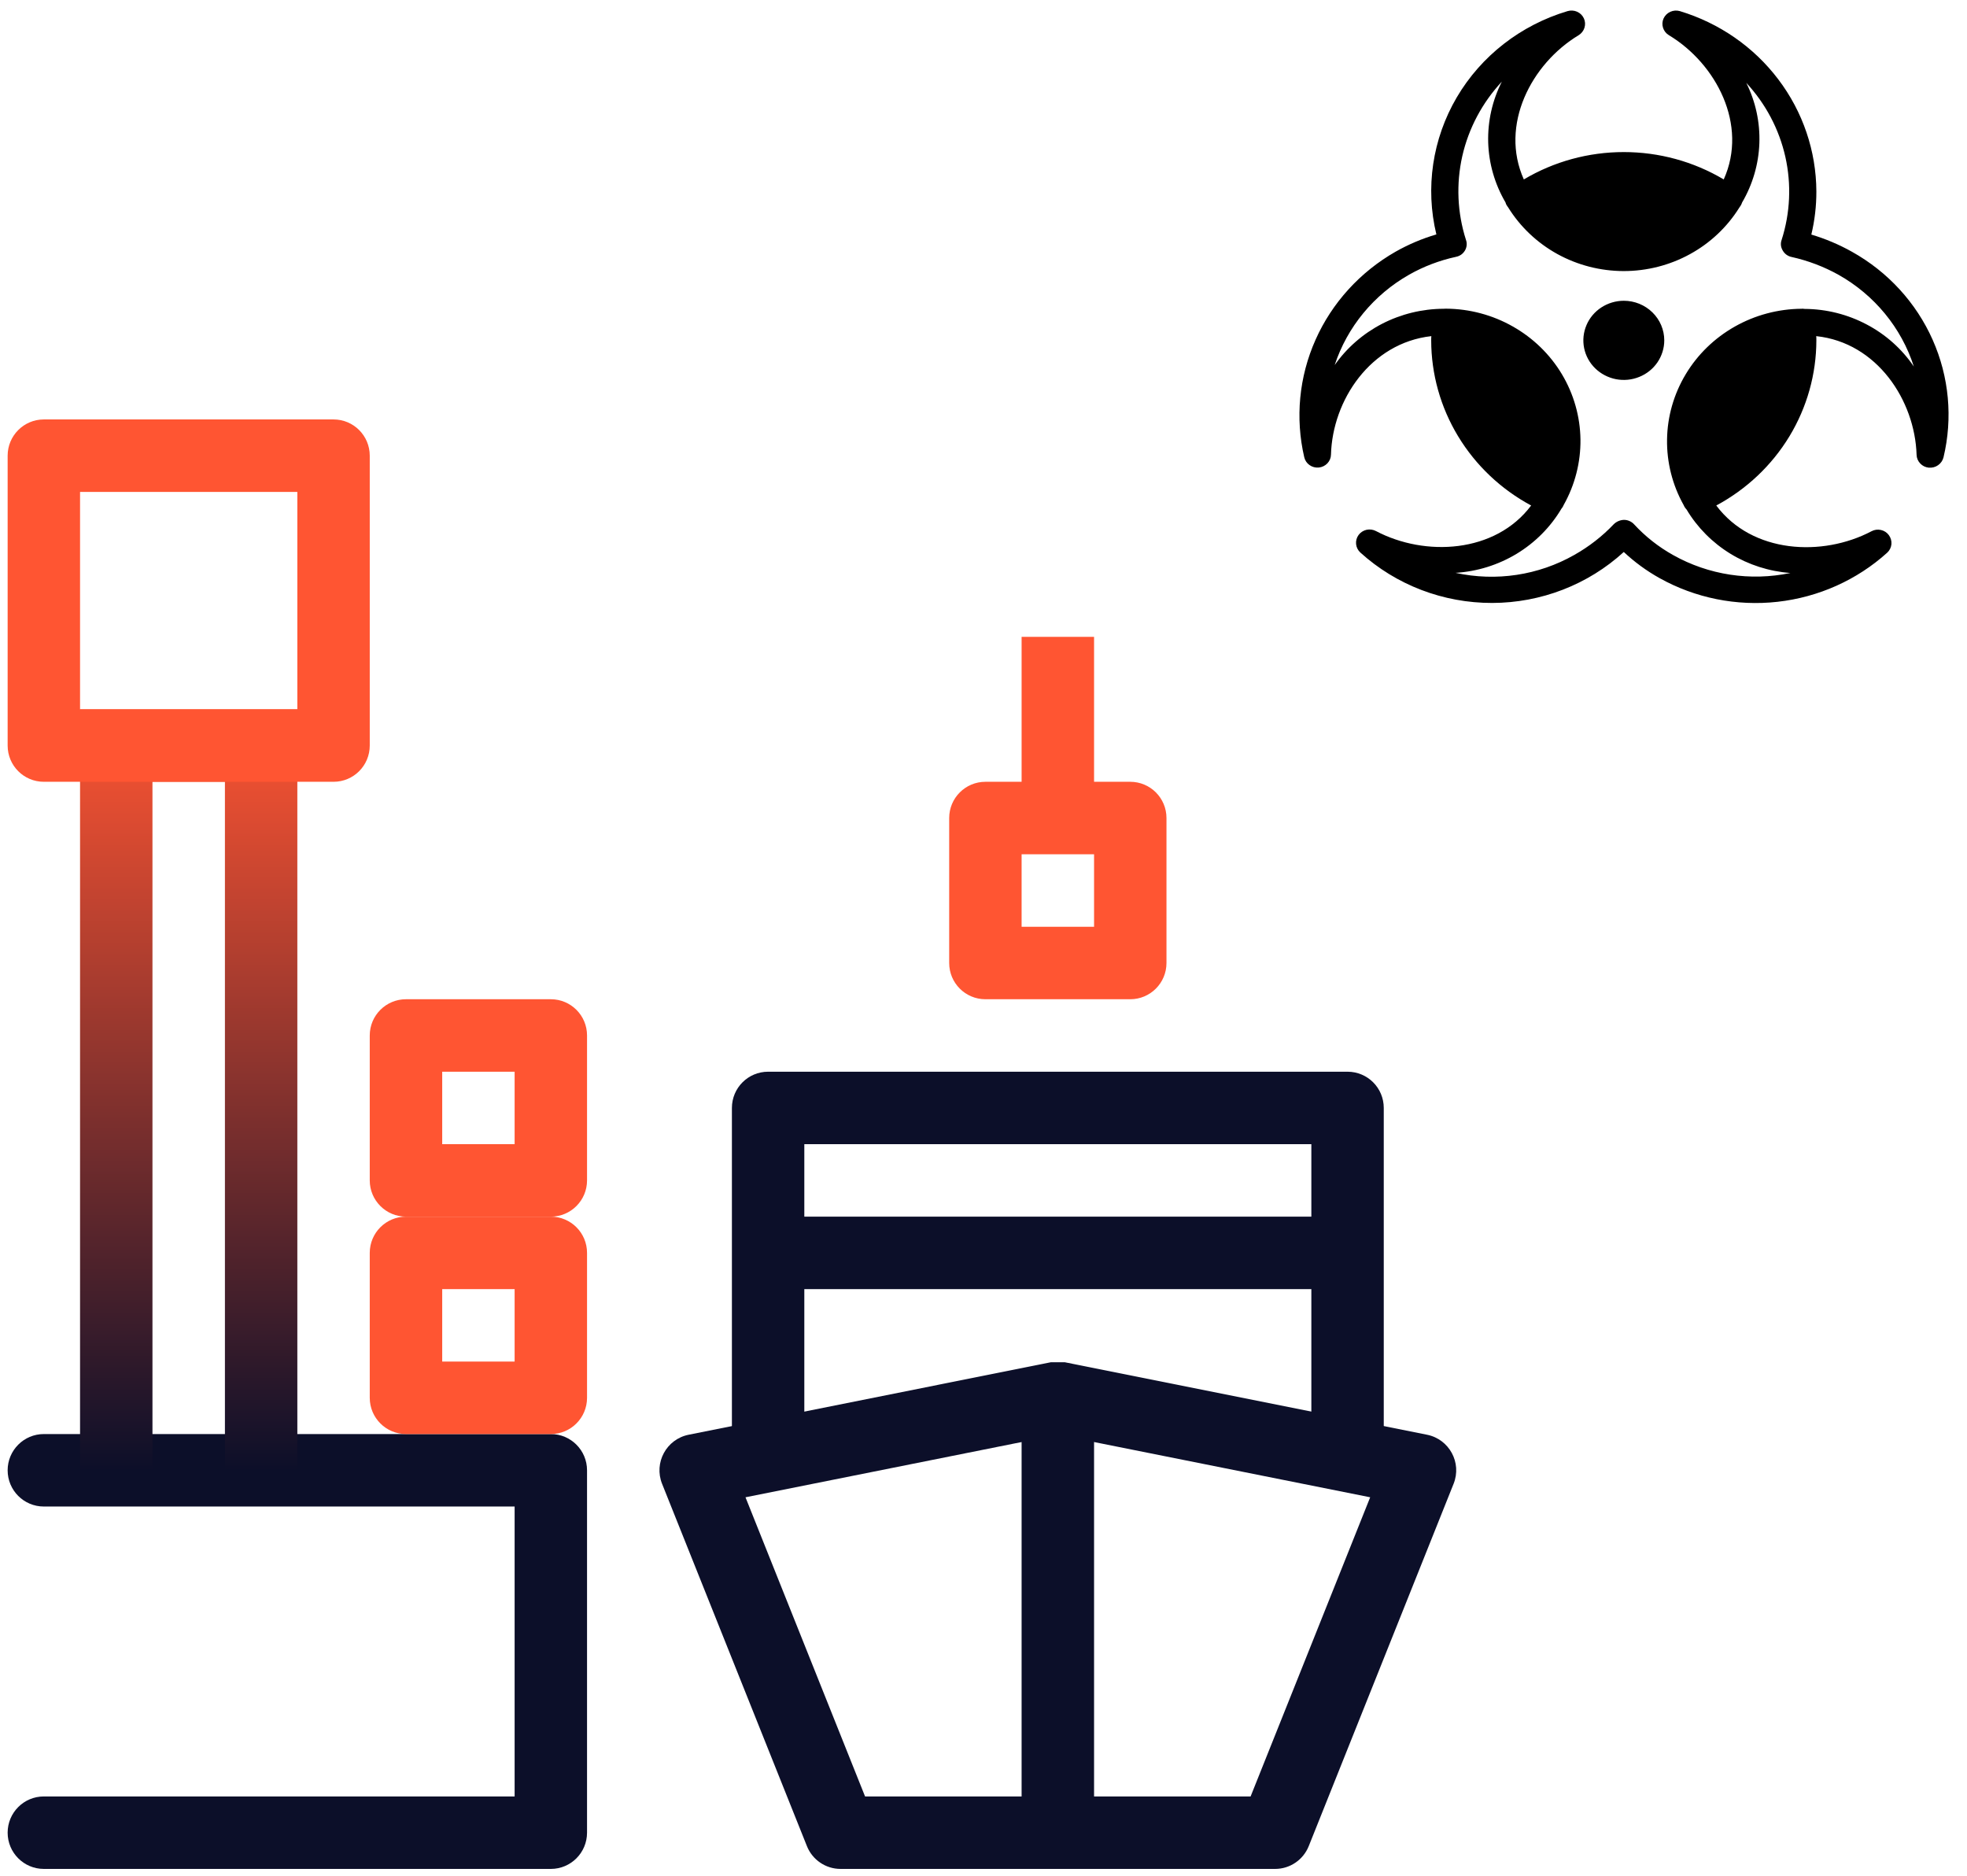
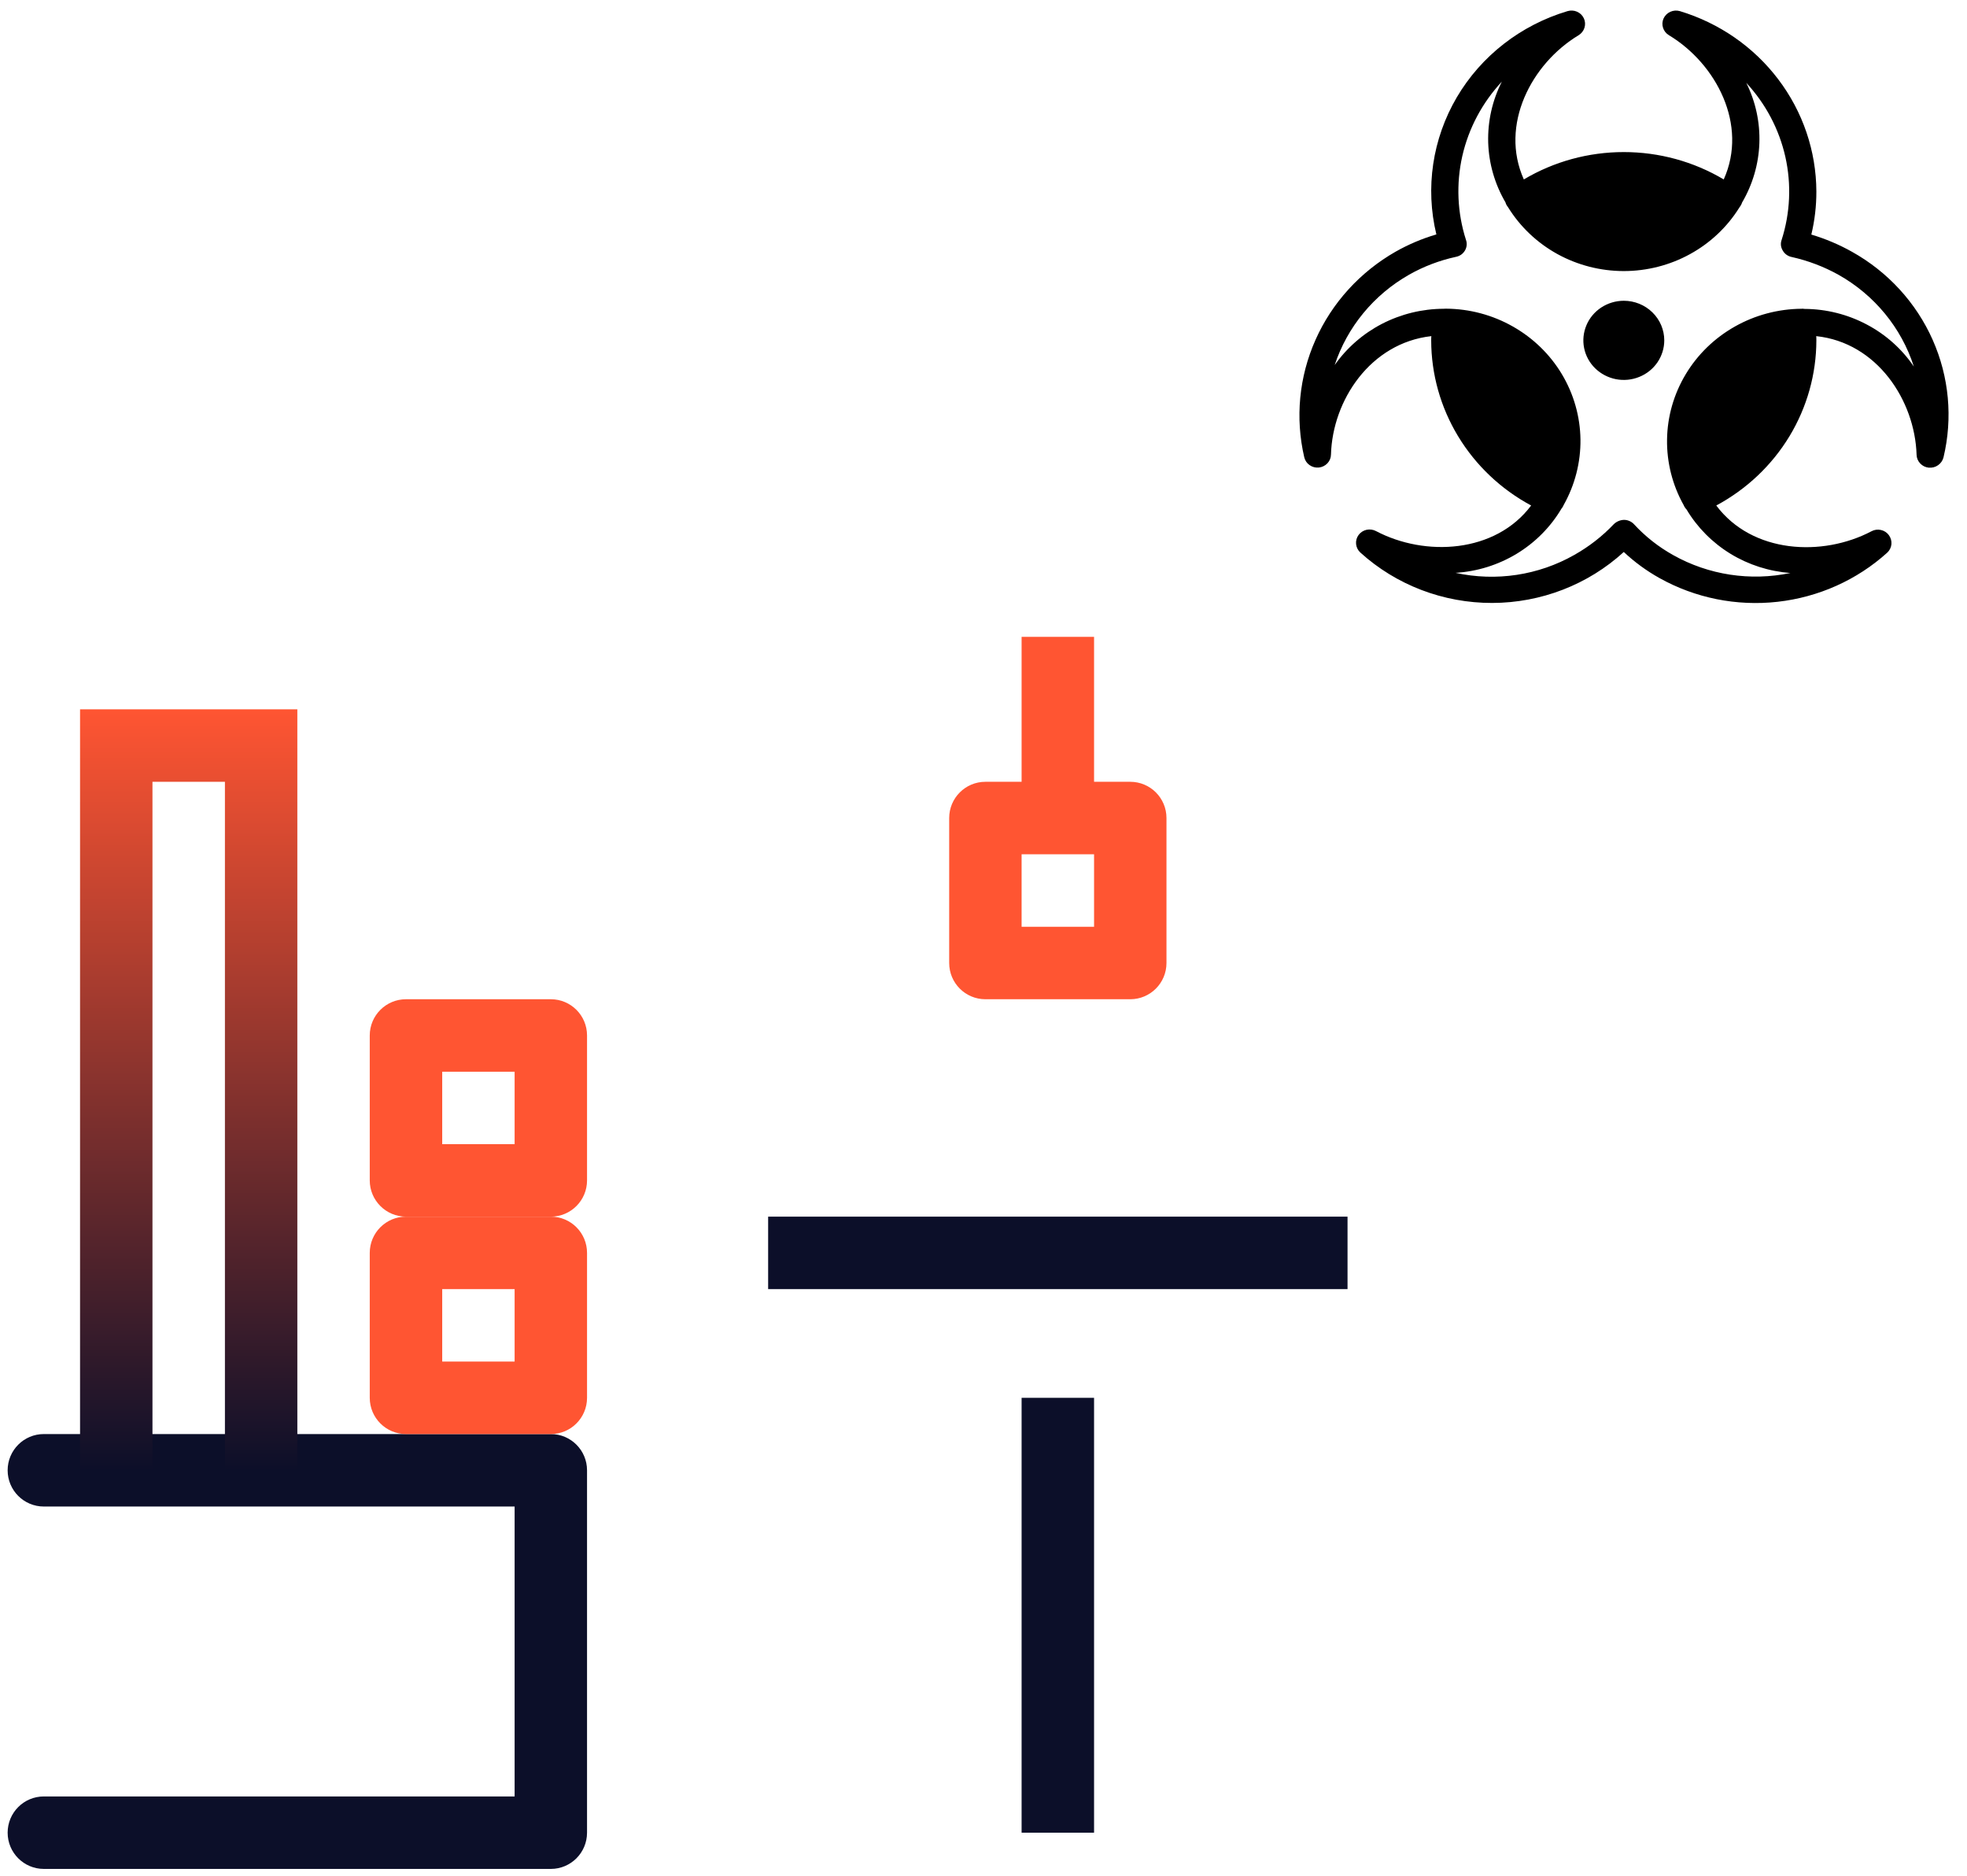
<svg xmlns="http://www.w3.org/2000/svg" width="43" height="41" viewBox="0 0 43 41" fill="none">
-   <path d="M14.473 32.431C14.29 31.971 14.568 31.458 15.053 31.36L22.97 29.776H23.28L31.197 31.36C31.682 31.458 31.961 31.971 31.777 32.431L28.61 40.352C28.49 40.652 28.199 40.85 27.875 40.85H18.375C18.051 40.85 17.76 40.652 17.64 40.352L14.473 32.431ZM16.297 32.727L18.911 39.266H27.339L29.953 32.727L23.125 31.361L16.297 32.727Z" fill="#0C0F29" />
  <path d="M11.25 32.929H0.958C0.521 32.929 0.167 32.575 0.167 32.137C0.167 31.7 0.521 31.345 0.958 31.345H12.042C12.479 31.345 12.833 31.7 12.833 32.137V40.058C12.833 40.495 12.479 40.85 12.042 40.85H0.958C0.521 40.85 0.167 40.495 0.167 40.058C0.167 39.62 0.521 39.266 0.958 39.266H11.25V32.929Z" fill="#0C0F29" />
  <path d="M3.333 17.088V32.137H1.75V15.504H6.5V32.137H4.917V17.088H3.333Z" fill="url(#paint0_linear)" />
  <path d="M23.917 40.058H22.333V30.553H23.917V40.058Z" fill="#0C0F29" />
-   <path d="M17.583 25.009V31.345C17.583 31.783 17.229 32.137 16.792 32.137C16.354 32.137 16 31.783 16 31.345V24.217C16 23.779 16.354 23.425 16.792 23.425H29.458C29.896 23.425 30.25 23.779 30.25 24.217V31.345C30.25 31.783 29.896 32.137 29.458 32.137C29.021 32.137 28.667 31.783 28.667 31.345V25.009H17.583Z" fill="#0C0F29" />
  <path d="M16.792 28.177V26.593H29.458V28.177H16.792Z" fill="#0C0F29" />
-   <path d="M0.958 17.088C0.521 17.088 0.167 16.734 0.167 16.296V9.96C0.167 9.523 0.521 9.168 0.958 9.168H7.292C7.729 9.168 8.083 9.523 8.083 9.96V16.296C8.083 16.734 7.729 17.088 7.292 17.088H0.958ZM1.75 15.504H6.5V10.752H1.75V15.504Z" fill="#FF5532" />
  <path d="M20.75 17.88C20.75 17.443 21.104 17.088 21.542 17.088H24.708C25.146 17.088 25.5 17.443 25.5 17.88V21.049C25.5 21.486 25.146 21.841 24.708 21.841H21.542C21.104 21.841 20.75 21.486 20.75 21.049V17.88ZM22.333 18.672V20.257H23.917V18.672H22.333Z" fill="#FF5532" />
  <path d="M8.083 27.385C8.083 26.947 8.438 26.593 8.875 26.593H12.042C12.479 26.593 12.833 26.947 12.833 27.385V30.553C12.833 30.99 12.479 31.345 12.042 31.345H8.875C8.438 31.345 8.083 30.99 8.083 30.553V27.385ZM9.667 28.177V29.761H11.25V28.177H9.667Z" fill="#FF5532" />
  <path d="M8.083 22.633C8.083 22.195 8.438 21.841 8.875 21.841H12.042C12.479 21.841 12.833 22.195 12.833 22.633V25.801C12.833 26.238 12.479 26.593 12.042 26.593H8.875C8.438 26.593 8.083 26.238 8.083 25.801V22.633ZM9.667 23.425V25.009H11.25V23.425H9.667Z" fill="#FF5532" />
  <path d="M23.917 17.881H22.333V13.92H23.917V17.881Z" fill="#FF5532" />
  <path d="M40.487 5.504C40.206 5.346 39.907 5.22 39.597 5.127C39.671 4.817 39.708 4.501 39.707 4.183C39.703 3.301 39.412 2.443 38.875 1.735C38.339 1.026 37.585 0.504 36.723 0.243C36.654 0.223 36.58 0.228 36.514 0.258C36.449 0.287 36.397 0.339 36.367 0.403C36.338 0.467 36.333 0.54 36.355 0.607C36.376 0.674 36.421 0.732 36.483 0.769C37.519 1.393 38.219 2.731 37.682 3.922C37.023 3.53 36.268 3.324 35.497 3.324C34.726 3.324 33.971 3.53 33.312 3.922C32.778 2.734 33.475 1.393 34.511 0.769C34.572 0.731 34.617 0.673 34.638 0.605C34.659 0.537 34.654 0.465 34.624 0.4C34.594 0.336 34.542 0.285 34.476 0.256C34.411 0.227 34.337 0.223 34.268 0.243C33.245 0.548 32.379 1.222 31.846 2.128C31.314 3.035 31.154 4.106 31.4 5.124C31.089 5.215 30.79 5.342 30.509 5.501C29.731 5.945 29.117 6.62 28.758 7.428C28.398 8.236 28.312 9.136 28.512 9.995C28.528 10.064 28.569 10.125 28.628 10.166C28.686 10.207 28.758 10.226 28.83 10.219C28.902 10.212 28.969 10.179 29.018 10.127C29.067 10.075 29.095 10.008 29.096 9.937C29.129 8.747 29.96 7.496 31.29 7.347C31.287 7.377 31.287 7.408 31.287 7.44C31.288 8.178 31.491 8.902 31.876 9.537C32.26 10.171 32.811 10.694 33.472 11.049C32.689 12.094 31.154 12.173 30.082 11.609C30.019 11.575 29.945 11.565 29.874 11.58C29.804 11.596 29.741 11.636 29.699 11.694C29.657 11.751 29.638 11.822 29.645 11.892C29.652 11.963 29.685 12.028 29.738 12.077C30.521 12.787 31.551 13.181 32.62 13.179C33.688 13.177 34.716 12.779 35.497 12.065C35.732 12.285 35.993 12.476 36.275 12.634C37.058 13.072 37.963 13.254 38.858 13.154C39.754 13.054 40.594 12.678 41.256 12.08C41.309 12.031 41.341 11.965 41.348 11.895C41.354 11.824 41.334 11.754 41.292 11.697C41.25 11.639 41.188 11.599 41.118 11.584C41.048 11.568 40.975 11.578 40.912 11.612C39.837 12.178 38.303 12.097 37.519 11.049C38.181 10.694 38.733 10.172 39.118 9.537C39.502 8.903 39.706 8.178 39.707 7.44C39.707 7.408 39.707 7.377 39.704 7.347C41.031 7.487 41.862 8.75 41.898 9.943C41.9 10.013 41.929 10.08 41.978 10.131C42.027 10.183 42.093 10.215 42.165 10.222C42.237 10.228 42.309 10.21 42.368 10.168C42.427 10.127 42.468 10.067 42.486 9.998C42.692 9.138 42.609 8.237 42.249 7.427C41.889 6.617 41.271 5.942 40.487 5.504ZM39.454 6.752H39.443C39.423 6.747 39.403 6.746 39.383 6.749C38.87 6.753 38.368 6.887 37.924 7.138C37.48 7.389 37.11 7.748 36.851 8.18C36.591 8.613 36.45 9.103 36.443 9.605C36.435 10.106 36.56 10.601 36.806 11.04C36.821 11.076 36.842 11.108 36.869 11.136C37.104 11.53 37.434 11.862 37.829 12.104C38.225 12.346 38.675 12.49 39.14 12.524C38.264 12.708 37.351 12.568 36.575 12.132C36.255 11.953 35.967 11.726 35.72 11.458C35.692 11.428 35.658 11.404 35.62 11.388C35.582 11.371 35.541 11.363 35.5 11.363C35.418 11.366 35.339 11.399 35.28 11.456C35.029 11.721 34.737 11.948 34.416 12.129C33.632 12.575 32.704 12.715 31.819 12.521C32.293 12.492 32.752 12.348 33.156 12.104C33.56 11.859 33.896 11.521 34.134 11.119C34.155 11.095 34.171 11.069 34.182 11.04C34.429 10.601 34.556 10.106 34.55 9.605C34.543 9.103 34.403 8.612 34.144 8.179C33.885 7.746 33.515 7.387 33.071 7.136C32.627 6.884 32.124 6.75 31.611 6.747H31.605C31.589 6.746 31.573 6.747 31.558 6.749C31.088 6.751 30.627 6.864 30.212 7.078C29.797 7.293 29.442 7.602 29.177 7.98C29.451 7.147 30.032 6.442 30.806 6.003C31.124 5.823 31.469 5.692 31.828 5.614C31.869 5.606 31.907 5.59 31.941 5.567C31.975 5.543 32.003 5.512 32.024 5.477C32.045 5.442 32.058 5.403 32.062 5.362C32.066 5.322 32.061 5.281 32.047 5.243C31.857 4.65 31.83 4.018 31.967 3.411C32.105 2.805 32.403 2.244 32.831 1.785C32.622 2.197 32.52 2.654 32.533 3.114C32.547 3.575 32.677 4.024 32.911 4.424C32.917 4.45 32.928 4.475 32.944 4.497C32.951 4.509 32.959 4.52 32.968 4.531C33.231 4.956 33.602 5.308 34.044 5.552C34.487 5.796 34.986 5.924 35.494 5.925C36.002 5.925 36.502 5.798 36.944 5.555C37.388 5.312 37.759 4.961 38.023 4.537L38.041 4.511C38.047 4.504 38.052 4.496 38.056 4.488C38.068 4.469 38.076 4.448 38.083 4.427C38.315 4.031 38.445 3.586 38.461 3.13C38.477 2.674 38.379 2.221 38.175 1.811C38.599 2.268 38.893 2.825 39.029 3.428C39.164 4.03 39.136 4.657 38.947 5.246C38.933 5.284 38.929 5.324 38.933 5.365C38.938 5.405 38.952 5.443 38.973 5.478C38.993 5.513 39.021 5.544 39.054 5.568C39.088 5.592 39.126 5.609 39.166 5.617C39.526 5.697 39.871 5.828 40.191 6.006C40.978 6.449 41.566 7.165 41.838 8.012C41.577 7.627 41.223 7.311 40.807 7.092C40.391 6.872 39.927 6.755 39.454 6.752ZM36.382 7.439C36.382 7.61 36.33 7.777 36.233 7.92C36.136 8.062 35.998 8.173 35.836 8.238C35.675 8.304 35.497 8.321 35.325 8.288C35.154 8.254 34.996 8.172 34.872 8.051C34.748 7.93 34.664 7.776 34.63 7.608C34.596 7.44 34.614 7.266 34.681 7.108C34.747 6.95 34.861 6.815 35.006 6.72C35.152 6.625 35.323 6.574 35.498 6.574C35.732 6.574 35.957 6.665 36.123 6.828C36.289 6.99 36.382 7.21 36.382 7.439Z" fill="black" />
  <defs>
    <linearGradient id="paint0_linear" x1="4.125" y1="15.504" x2="4.125" y2="32.137" gradientUnits="userSpaceOnUse">
      <stop stop-color="#FF5532" />
      <stop offset="1" stop-color="#0C0F29" />
    </linearGradient>
  </defs>
</svg>